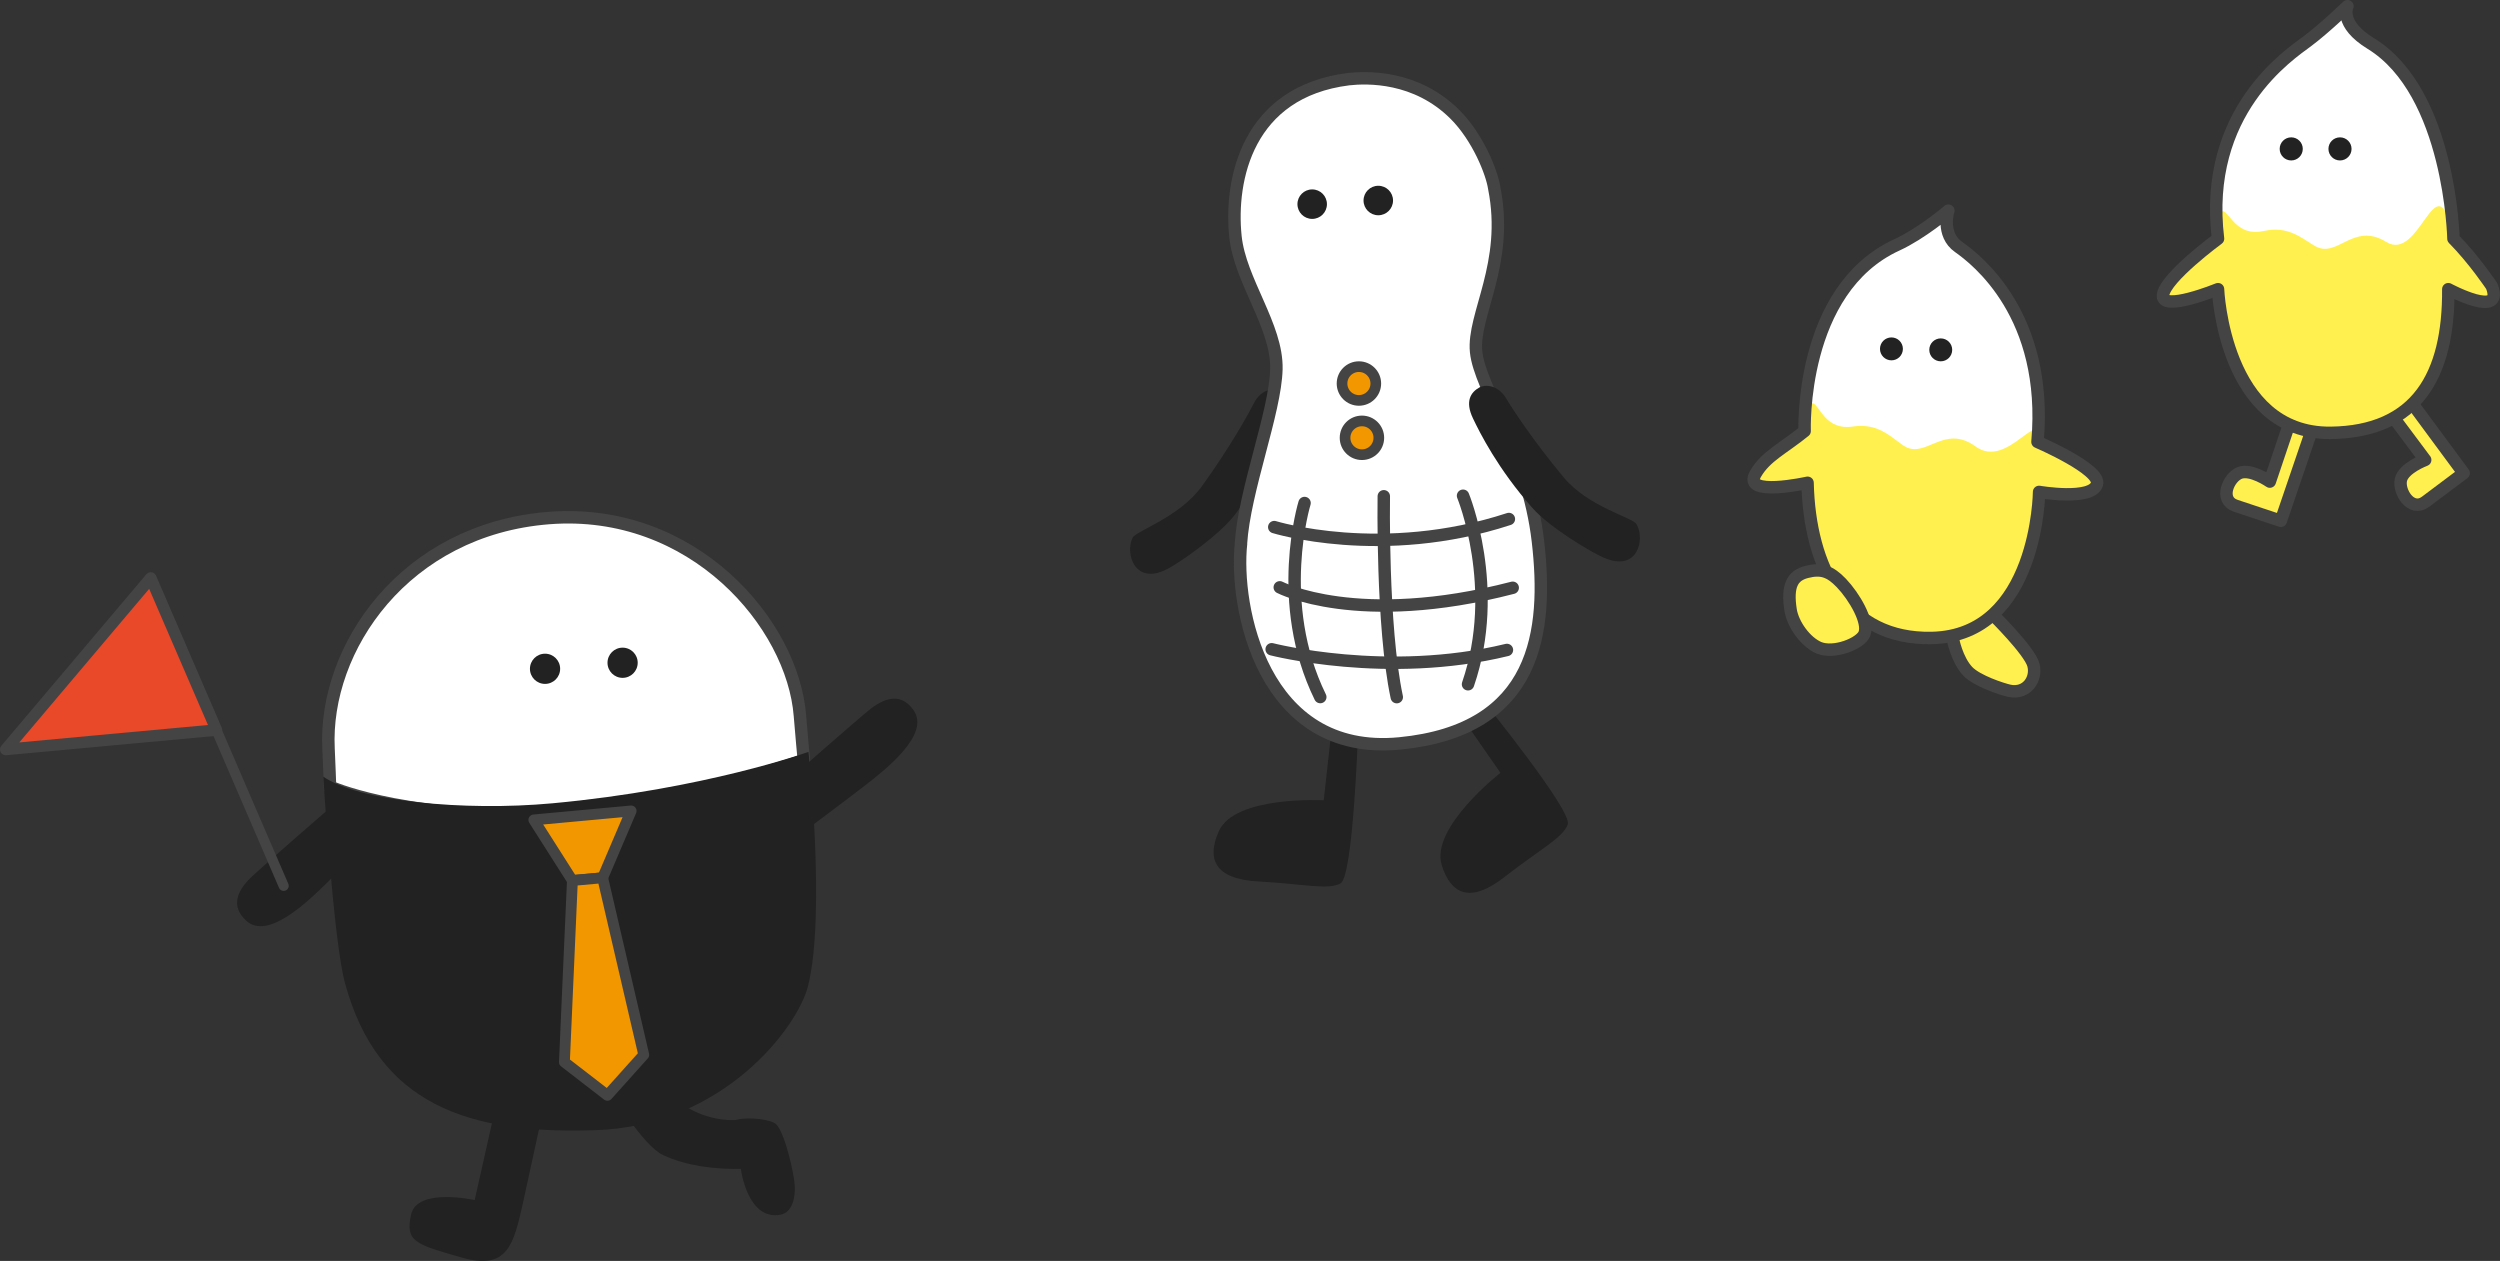
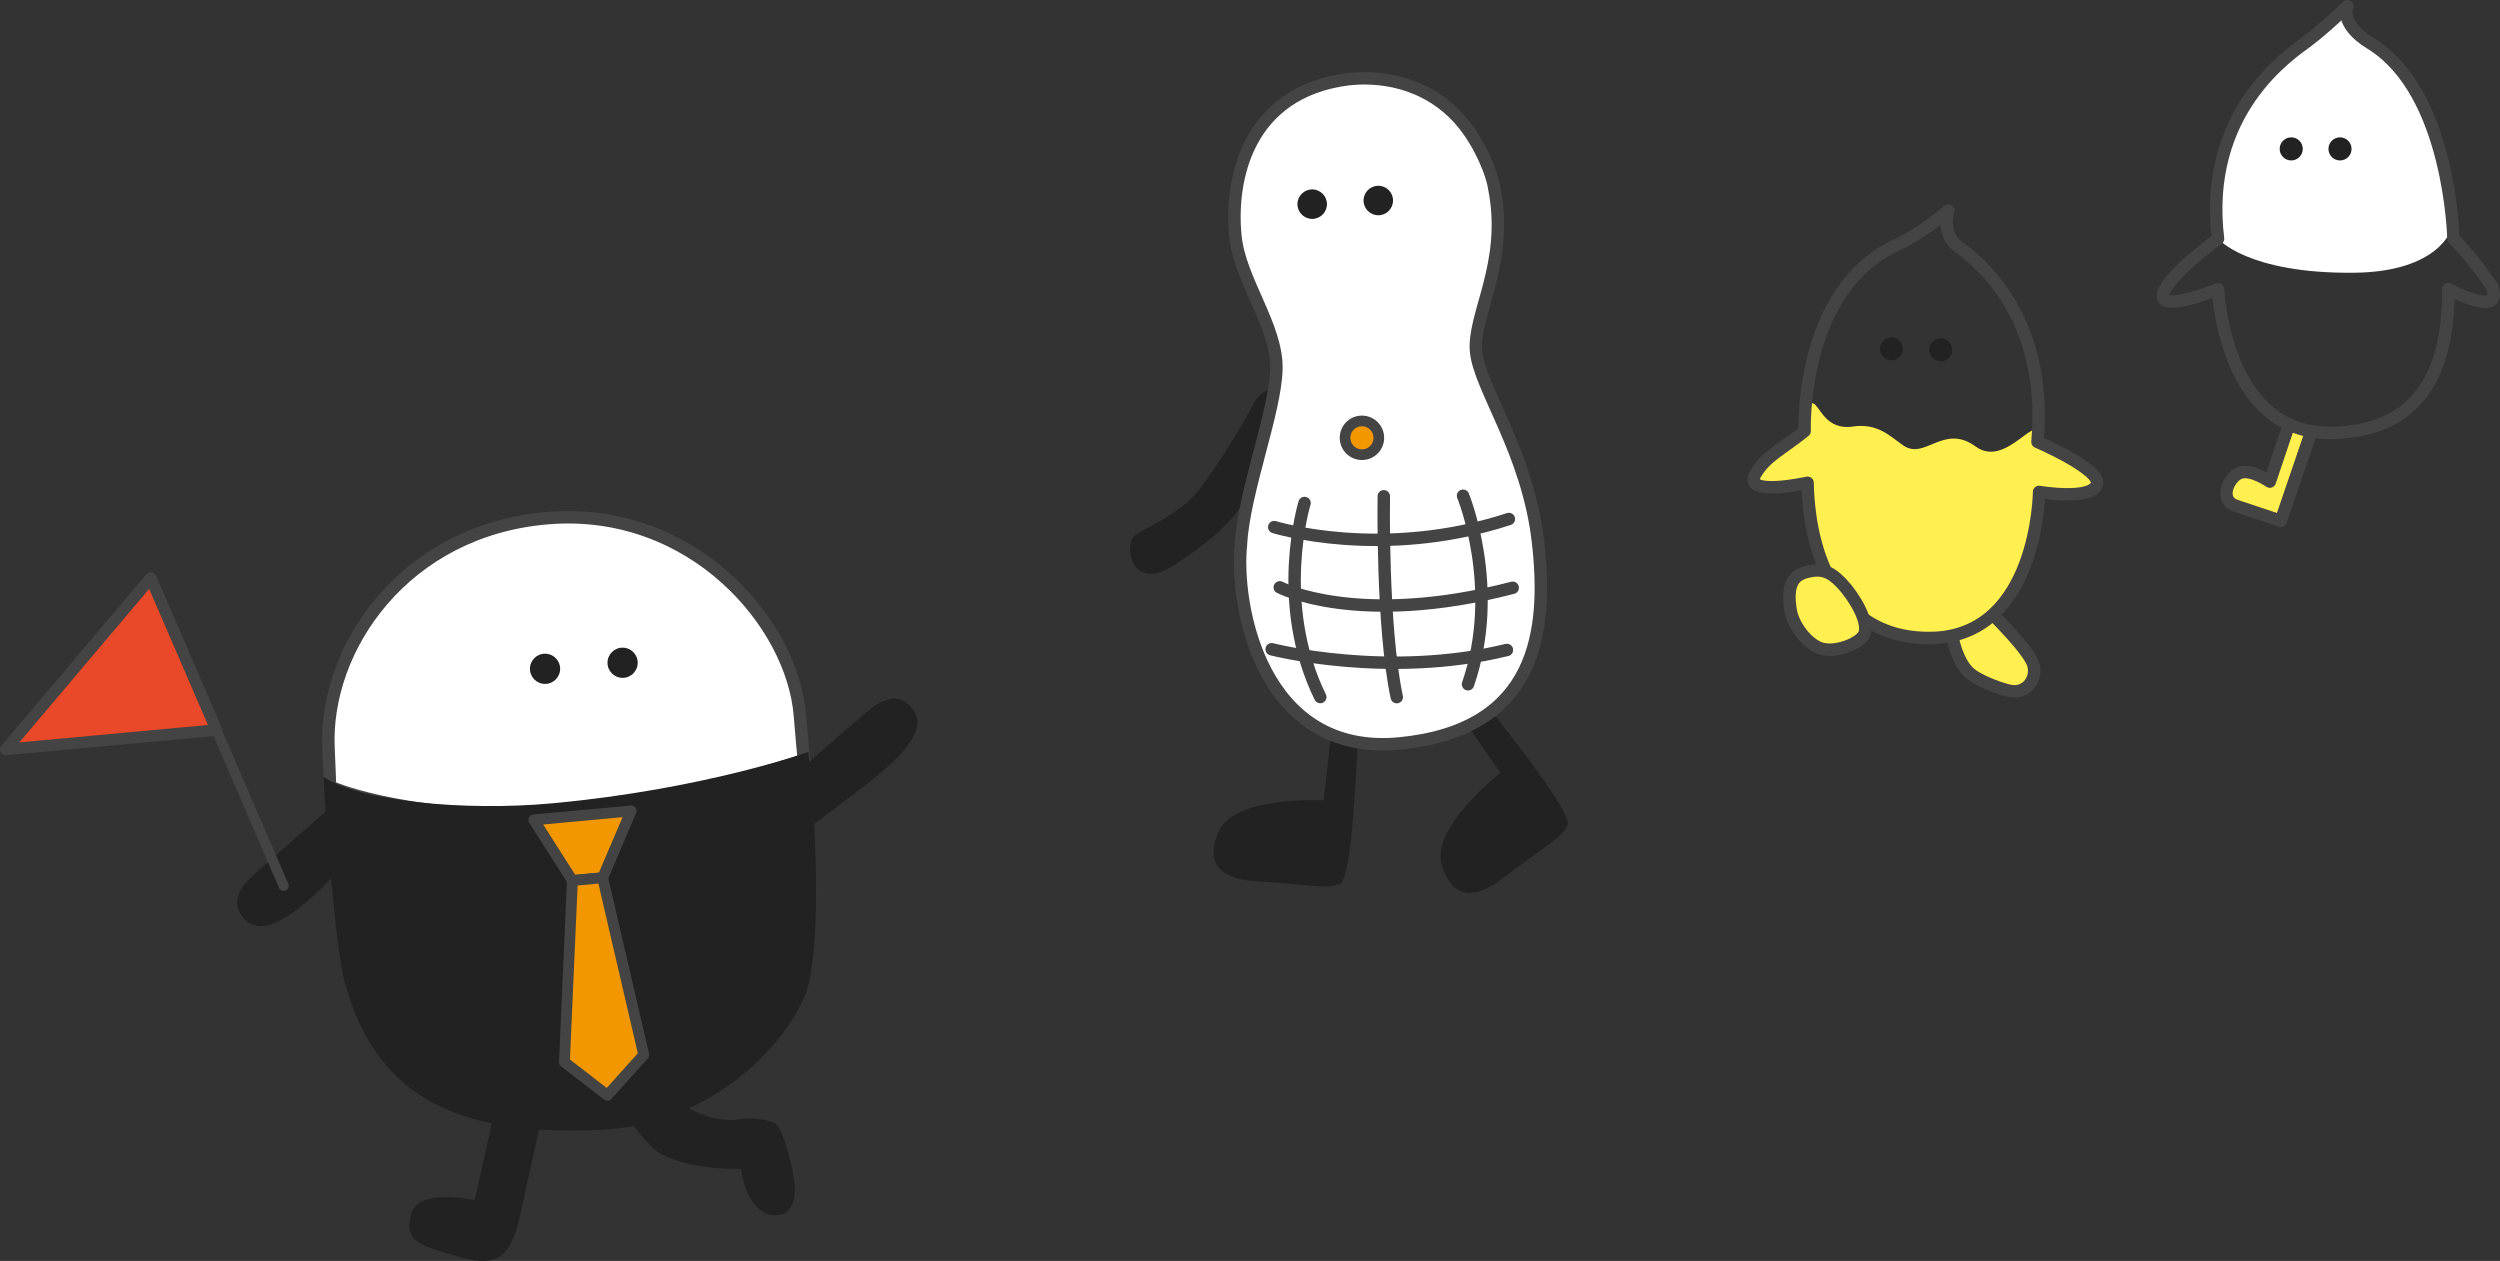
<svg xmlns="http://www.w3.org/2000/svg" id="_レイヤー_2" data-name="レイヤー 2" viewBox="0 0 281.4 141.93">
  <rect x="0" y="0" width="281.4" height="141.93" fill="#333333" stroke="none" />
  <defs>
    <style>
      .cls-1, .cls-2, .cls-3 {
        fill: #fff050;
      }

      .cls-4, .cls-5, .cls-6, .cls-7, .cls-8, .cls-2, .cls-9, .cls-3 {
        stroke-linejoin: round;
      }

      .cls-4, .cls-7, .cls-8, .cls-10, .cls-2, .cls-9, .cls-3, .cls-11 {
        stroke: #444;
      }

      .cls-4, .cls-12, .cls-10 {
        fill: #fff;
      }

      .cls-4, .cls-10, .cls-2, .cls-9, .cls-3, .cls-11 {
        stroke-width: 1.4px;
      }

      .cls-5 {
        stroke-width: 1.3px;
      }

      .cls-5, .cls-6 {
        fill: #e94829;
        stroke: #444;
      }

      .cls-5, .cls-6, .cls-7, .cls-8, .cls-3, .cls-11 {
        stroke-linecap: round;
      }

      .cls-6 {
        stroke-width: 1.14px;
      }

      .cls-7 {
        stroke-width: 1.22px;
      }

      .cls-7, .cls-8 {
        fill: #f39700;
      }

      .cls-8 {
        stroke-width: 1.2px;
      }

      .cls-10, .cls-11 {
        stroke-miterlimit: 10;
      }

      .cls-9, .cls-11 {
        fill: none;
      }

      .cls-13 {
        fill: #222;
      }
    </style>
  </defs>
  <g id="_レイヤー_1-2" data-name="レイヤー 1">
    <g>
-       <path class="cls-2" d="M268.92,46.33l4.06,5.44s-2.41.9-2.73,2.22c-.32,1.32,1.14,3.71,2.78,2.48.66-.5,4.28-3.21,4.28-3.21l-6.71-9.09" />
      <path class="cls-13" d="M131.36,64.07c1.41-.73,5.84-3.79,7.66-6.16,3.59-4.68,5.33-8.9,5.98-10.51.81-2.03.04-2.98-.95-3.45-.6-.29-2.09-.22-2.93,1.47-.48.96-2.6,4.84-5.86,9.34-2.51,3.46-7.38,4.99-7.77,5.76-.89,1.76.24,5.43,3.87,3.54Z" />
      <path class="cls-13" d="M70.86,126.09c1.26,1.75,2.67,3.41,3.79,3.93,2.64,1.24,5.85,1.6,8.74,1.55,0,0,.72,5.84,4.45,5.16,1.35-.25,1.69-1.93,1.62-3.27-.08-1.33-1.07-5.86-2.09-6.91-.48-.5-2.88-.87-4.43-.52-.84.19-3.91-.09-6.11-1.75" />
      <path class="cls-10" d="M90.04,80.57c-.8-10.35-12.01-23.52-28.24-22.26-16.23,1.26-25.38,14.63-24.82,25.97.07,1.42.17,4.26.17,4.26,0,0,7.22,3.37,23.44,3.35,11.05-.01,29.89-6.31,29.89-6.31,0,0-.31-3.31-.44-5Z" />
      <path class="cls-13" d="M91,84.63s-11.67,4.21-28.83,5.79c-9.96.92-21.81-.24-25.78-3,0,0,1.13,18.37,2.43,23.19,3.73,13.8,13.98,17.1,28.27,16.6,14.29-.49,22.69-11.52,23.87-16.25,2.01-8.11.04-26.34.04-26.34Z" />
      <path class="cls-13" d="M43.9,92.21s-4.7,4.81-6.99,7.06c-2.22,2.18-6.75,6.59-9.18,4.38-1.77-1.61-1.06-3.3.41-4.78.9-.91,9.51-8.38,9.51-8.38" />
      <path class="cls-13" d="M89.34,94.46s5.39-4.01,7.94-5.98c2.46-1.9,7.43-5.8,5.57-8.51-1.35-1.97-3.13-1.49-4.8-.23-1.02.77-9.58,8.3-9.58,8.3" />
      <circle class="cls-13" cx="61.35" cy="75.28" r="1.7" />
      <circle class="cls-13" cx="70.08" cy="74.6" r="1.7" />
      <path class="cls-13" d="M56.01,123.59l-2.58,11.49s-6.47-1.45-7.16,1.63c-.69,3.08.54,3.36,5.71,4.84,5.17,1.49,5.84-1.5,6.88-6.12.58-2.58,1.8-8.37,2.53-11.61" />
      <polygon class="cls-7" points="64.43 99.11 67.83 98.8 71.04 91.28 60.09 92.29 64.43 99.11" />
      <polygon class="cls-7" points="63.53 119.55 68.37 123.29 72.46 118.73 67.83 98.8 64.43 99.11 63.53 119.55" />
      <line class="cls-6" x1="17.26" y1="65.71" x2="31.93" y2="99.71" />
      <polygon class="cls-5" points="16.97 65.06 .65 84.36 24.36 82.17 16.97 65.06" />
      <path class="cls-13" d="M164.47,80.63l4.42,6.36s-7.92,6.17-6.61,10.38c.99,3.19,3.11,4.45,7.1,1.32,3.92-3.07,6.56-4.39,7.09-5.9s-9.47-13.84-9.47-13.84" />
      <path class="cls-13" d="M149.85,82.39l-.85,7.69s-10.02-.55-11.81,3.48c-1.35,3.06-.58,5.39,4.48,5.66,4.98.26,7.83,1,9.23.21s1.95-16.66,1.95-16.66" />
      <path class="cls-4" d="M139.69,61.21c-.76,6.97,2.34,23.98,17.86,22.47,15.52-1.51,16.72-12.7,15.56-22.75-1.16-10.04-6.54-17.16-6.96-21.33-.42-4.17,3.74-9.9,2.04-18.43-.26-1.75-1.84-5.71-4.41-8.28-4.39-4.39-9.92-4.21-11.99-3.98-11.37,1.43-13.39,11.26-12.73,17.7.51,5,4.73,10.1,4.61,14.95-.12,4.85-3.61,13.63-3.99,19.63Z" />
      <path class="cls-11" d="M143.43,59.33s12.13,3.77,26.41-.91" />
      <path class="cls-11" d="M144.05,66.11s8.77,4.58,26.22.05" />
      <path class="cls-11" d="M143.14,73.08s13.01,3.36,26.48.08" />
      <path class="cls-11" d="M146.84,56.62s-3.45,11.2,1.77,21.84" />
      <path class="cls-11" d="M155.76,55.86s-.24,14.61,1.46,22.61" />
      <path class="cls-11" d="M164.68,55.8s4.28,10.39.56,21.22" />
      <circle class="cls-13" cx="147.7" cy="22.98" r="1.66" />
      <circle class="cls-13" cx="155.14" cy="22.57" r="1.66" />
-       <path class="cls-13" d="M180.57,62.8c-1.45-.63-6.09-3.38-8.07-5.61-3.91-4.42-5.94-8.5-6.69-10.07-.95-1.97-.25-2.97.71-3.51.58-.33,2.07-.36,3.03,1.26.54.92,2.93,4.64,6.5,8.91,2.74,3.27,7.71,4.47,8.15,5.21,1.01,1.7.14,5.44-3.62,3.8Z" />
-       <circle class="cls-8" cx="152.96" cy="43.17" r="1.9" />
      <circle class="cls-8" cx="153.3" cy="49.28" r="1.9" />
      <path class="cls-12" d="M264.23.7s-2.55,2.47-4.53,3.95c-1.98,1.48-11.77,7.9-10.04,22.22,0,0,3.3,3.95,15.31,3.83,9.68-.1,11-5,11-5,0,0-.16-15.31-9.11-20.8-3.64-2.23-2.63-4.2-2.63-4.2Z" />
-       <path class="cls-1" d="M250.25,23.77c.78.28,1.58,2.9,4.57,2.23,2.74-.61,4.24.8,5.73,1.68,2.56,1.5,4.29-2.77,8.06-.44,3.78,2.33,5.6-9.09,7.35-1.22.19.86,5.34,5.69,5.01,6.7-1,3-5.35-.57-5.46.92-.26,3.43-.63,14.34-12.07,14.89-3.58-.08-7.15-.44-9.75-3.89-1.51-2-3.11-6.63-3.78-11.6-.29-2.16-3.93,2.69-6.93.69-1.18-.78,6.88-6.77,6.88-6.77,0,0-.24-3.39.4-3.17Z" />
      <path class="cls-2" d="M257.85,47.2l-2.36,7.01s-2.11-1.47-3.38-.98c-1.27.49-2.4,3.04-.46,3.7.78.26,5.08,1.69,5.08,1.69l3.41-10" />
      <path class="cls-9" d="M264.23.7s-2.55,2.47-4.53,3.95c-1.98,1.48-11.77,7.9-10.04,22.22,0,0-5.94,4.36-6.19,6.33-.25,1.98,6.19-.65,6.19-.65,0,0,.66,16.29,12.67,16.17,9.68-.1,13.33-6.46,13.25-16.17,0,0,6.37,3.42,4.89-.35,0,0-2-3-4.31-5.33,0,0-.34-16.48-9.3-21.97-3.64-2.23-2.63-4.2-2.63-4.2Z" />
      <circle class="cls-13" cx="263.39" cy="16.76" r="1.3" />
      <circle class="cls-13" cx="257.9" cy="16.76" r="1.3" />
-       <path class="cls-12" d="M219.3,23.71s-.85,2.68,1.16,4.09,10.14,7.68,8.88,21.94c0,0-.03,4.66-11.94,4.19-9.74-.39-13.43-2.97-14.28-5.42,0,0-.81-15.28,8.47-20.04,3.89-2,7.72-4.76,7.72-4.76Z" />
      <circle class="cls-13" cx="218.45" cy="39.38" r="1.29" />
      <circle class="cls-13" cx="212.9" cy="39.27" r="1.29" />
      <path class="cls-1" d="M204.11,45.41c.77.34,1.39,3.06,4.45,2.6,2.8-.42,4.22,1.13,5.66,2.12,2.47,1.72,4.52-2.52,8.16.13,3.64,2.65,7.29-4.82,7.29-.58,0,0,6.44,2.75,6.36,4.82s-6.68.39-6.67.97c.07,8.02-3.27,15.21-11.92,16.3-9.14,1.15-13.47-7.65-14.08-16.8-.06-.93-6.55.78-5.86-1.26.94-2.77,5.62-5.2,5.62-5.2,0,0,.37-3.38.99-3.1Z" />
      <path class="cls-3" d="M219.82,71.93s.43,2.32,1.67,3.63c1.03,1.09,3.86,2.01,4.66,2.19,1.99.43,3.15-1.34,2.73-2.91-.42-1.57-4.49-5.58-4.49-5.58" />
      <path class="cls-9" d="M219.3,23.71s-.85,2.68,1.16,4.09,10.14,7.68,8.88,21.94c0,0,7.24,3.12,6.69,4.77-.62,1.87-6.51.86-6.51.86,0,0-.14,16.18-12.07,16.44-9.6.21-13.77-7.83-13.99-17.47,0,0-7.4,1.65-5.86-1,1.16-2,3.07-2.82,5.53-4.82,0,0-.6-15.93,10.39-20.96,2.77-1.27,5.79-3.84,5.79-3.84Z" />
      <path class="cls-3" d="M207.27,65.63c-1.32-1.38-2.31-1.66-3.92-1.25-1.61.41-2.22,1.58-1.8,4.27.26,1.67,1.71,3.63,3.18,4.26,1.71.72,4.7-.48,5.13-1.57.53-1.35-1.14-4.19-2.59-5.71Z" />
    </g>
  </g>
</svg>